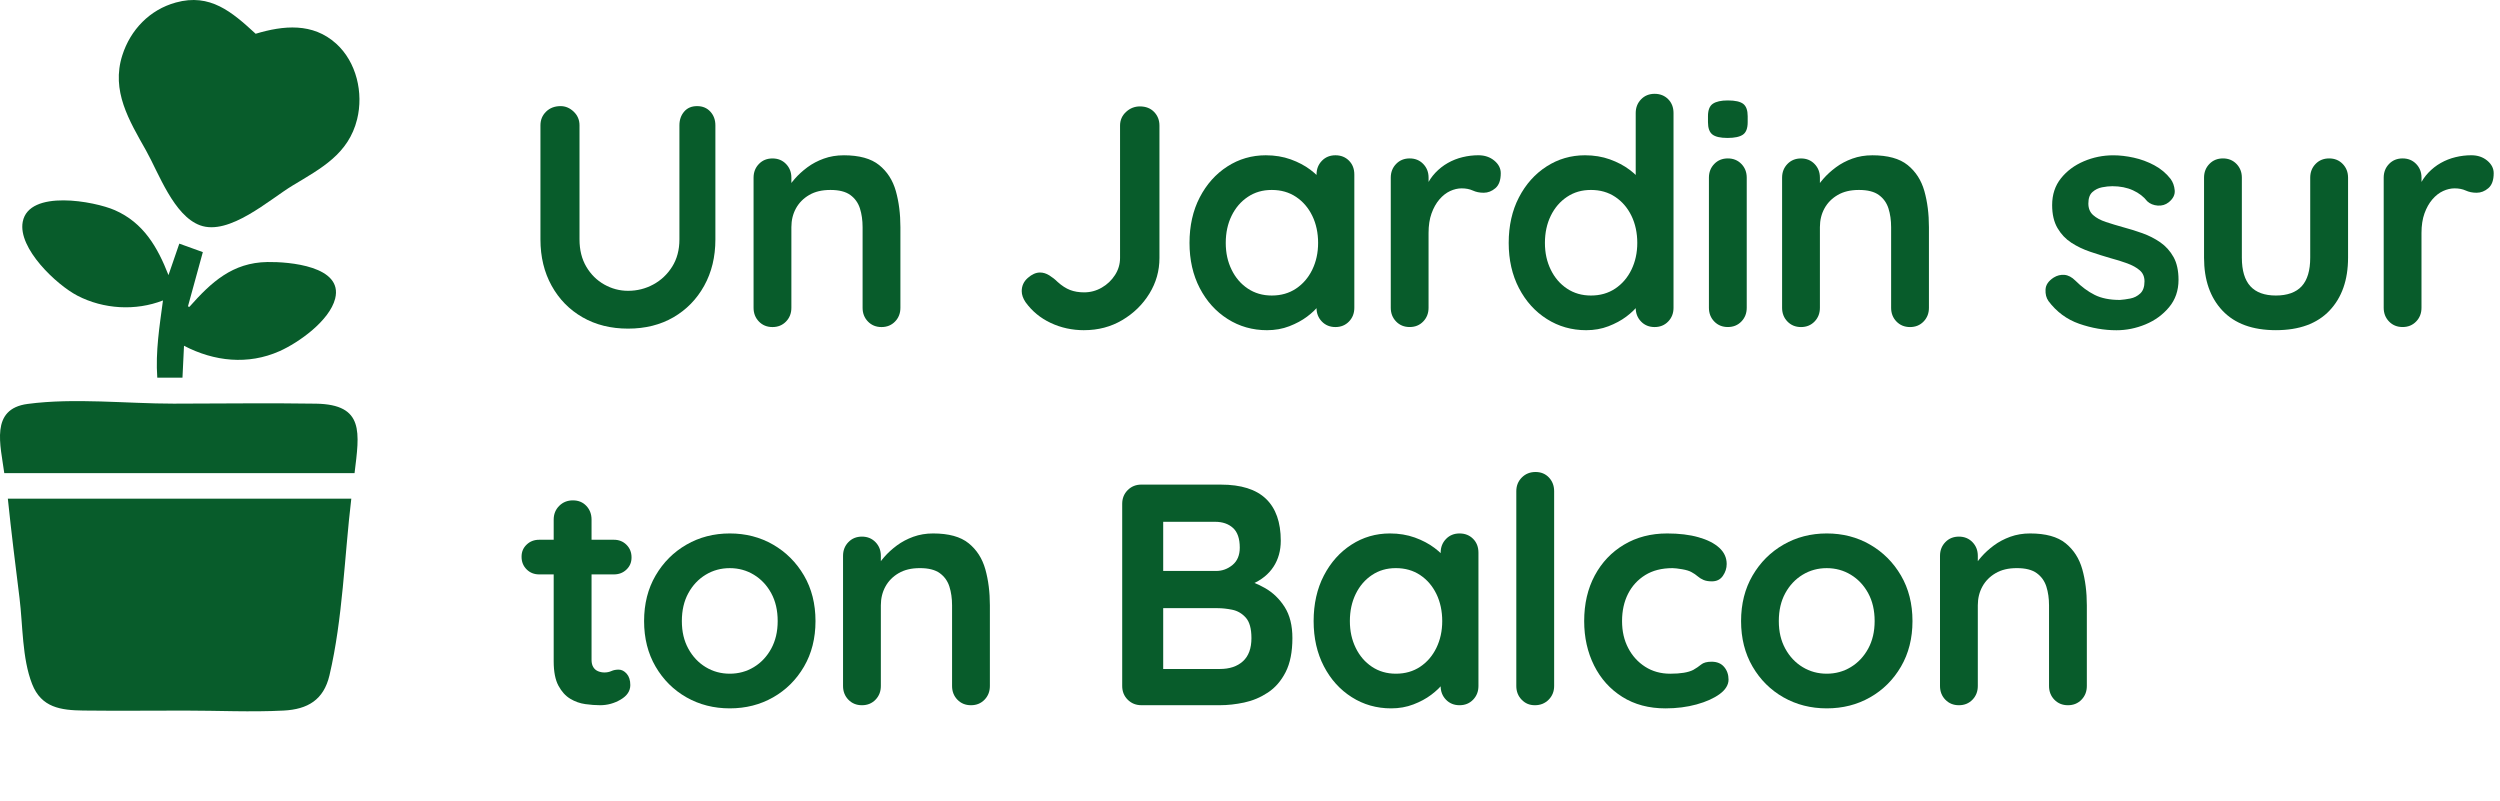
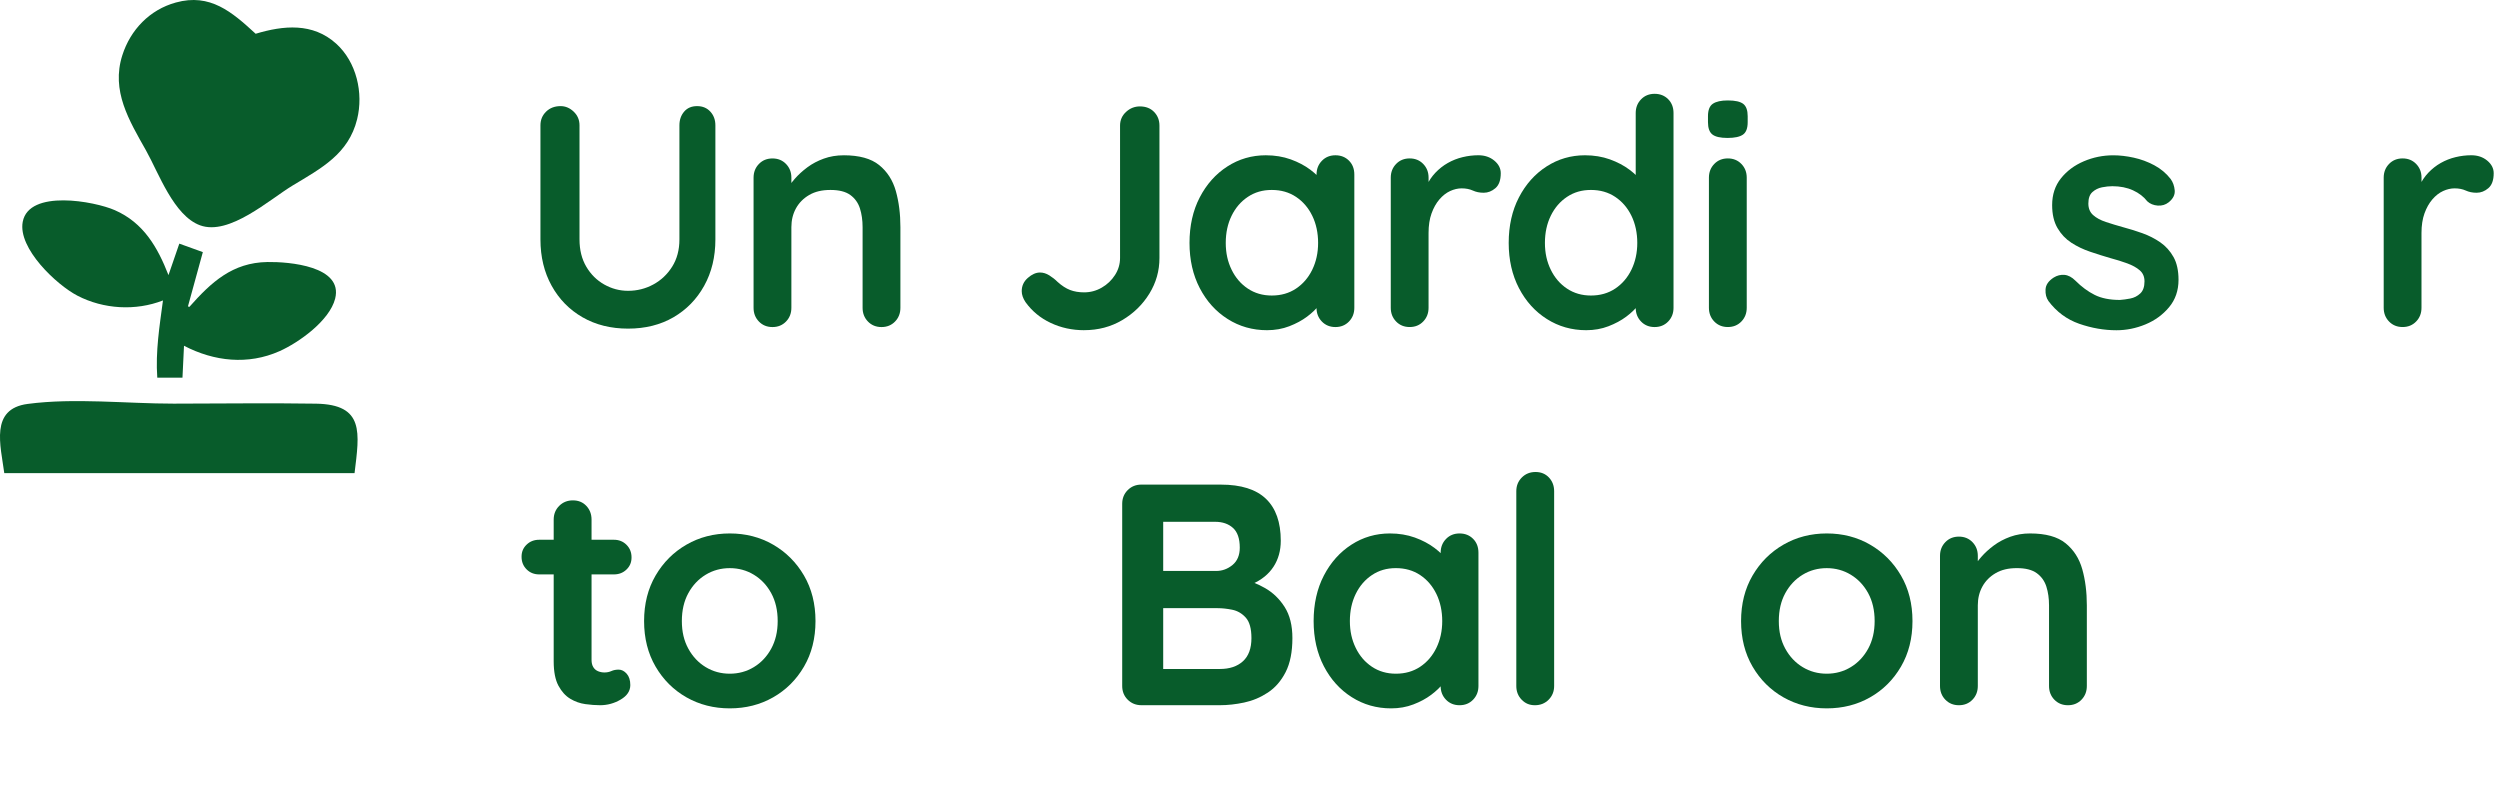
<svg xmlns="http://www.w3.org/2000/svg" id="Calque_1" viewBox="0 0 1160.98 371.84">
  <defs>
    <style>.cls-1{fill:#085c2b;stroke-width:0px;}</style>
  </defs>
-   <path class="cls-1" d="M3.64,231.58h159.5c-3.2,26.82-3.95,55.76-10.14,82.05-2.69,11.42-10.13,15.77-21.28,16.35-15.14.79-30.55,0-45.71.01-15.76,0-31.53.17-47.29-.02-10.53-.13-19.53-1.37-23.81-12.32-4.69-11.97-4.28-27.3-5.85-39.94-1.9-15.37-3.84-30.73-5.42-46.14Z" />
+   <path class="cls-1" d="M3.64,231.58h159.5Z" />
  <path class="cls-1" d="M118.72,15.68c12.94-3.9,26.53-5.2,37.35,4.55,9.52,8.58,12.78,22.95,9.78,35.12-3.99,16.17-16.62,22.76-29.9,30.77-10.77,6.49-29.51,23.5-43.05,18.51-12.26-4.51-19.23-24.35-25.07-34.73-7.88-13.99-16.29-27.69-11.03-44.21,3.79-11.89,12.72-21.17,24.85-24.52,15.96-4.42,26.07,4.39,37.08,14.51Z" />
  <path class="cls-1" d="M85.45,160.57c-.24,4.95-.47,9.7-.71,14.8h-11.7c-.87-12.14,1.05-23.89,2.64-35.85-12.69,4.96-27.62,4.07-39.7-2.2-9.72-5.04-27.78-22.01-25.42-34.33,2.92-15.17,33.32-9.54,42.78-5.38,13.33,5.86,19.84,17.18,24.9,30.15,1.78-5.17,3.38-9.81,5.03-14.62,3.88,1.4,7.41,2.67,10.93,3.94-2.31,8.43-4.62,16.82-6.92,25.21.22.08.44.15.66.23,10.15-11.44,19.96-20.58,36.25-20.84,10.01-.16,35.29,1.88,31.45,17.02-2.59,10.2-16.81,20.36-25.83,24.38-14.6,6.5-30.35,4.8-44.36-2.51Z" />
  <path class="cls-1" d="M1.99,219.73c-1.72-12.97-6.74-29.83,10.85-32.15,21.76-2.88,45.81-.13,67.79-.13,22.03,0,44.09-.35,66.12.01,22.63.38,20.16,13.52,17.9,32.27H1.99Z" />
  <path class="cls-1" d="M323.73,49.28c2.54,0,4.58.85,6.15,2.56,1.56,1.71,2.34,3.83,2.34,6.37v52.98c0,8.1-1.73,15.27-5.2,21.51-3.46,6.25-8.22,11.12-14.27,14.64-6.05,3.51-13.08,5.27-21.08,5.27s-15.05-1.76-21.15-5.27c-6.1-3.51-10.88-8.39-14.34-14.64-3.46-6.24-5.2-13.41-5.2-21.51v-52.98c0-2.54.88-4.66,2.63-6.37,1.76-1.71,4-2.56,6.73-2.56,2.24,0,4.27.85,6.07,2.56,1.8,1.71,2.71,3.83,2.71,6.37v52.98c0,4.88,1.05,9.1,3.15,12.66,2.1,3.56,4.88,6.32,8.34,8.27,3.46,1.95,7.15,2.93,11.05,2.93,4.19,0,8.1-.97,11.71-2.93,3.61-1.95,6.54-4.71,8.78-8.27,2.24-3.56,3.37-7.78,3.37-12.66v-52.98c0-2.54.73-4.66,2.2-6.37,1.46-1.71,3.46-2.56,6-2.56Z" />
  <path class="cls-1" d="M391.8,72.11c7.22,0,12.71,1.51,16.46,4.54,3.75,3.03,6.34,7.05,7.76,12.07,1.41,5.03,2.12,10.61,2.12,16.76v37.47c0,2.54-.83,4.66-2.49,6.37-1.66,1.71-3.76,2.56-6.29,2.56s-4.63-.85-6.29-2.56c-1.66-1.71-2.49-3.83-2.49-6.37v-37.47c0-3.22-.42-6.12-1.24-8.71-.83-2.58-2.32-4.66-4.46-6.22-2.15-1.56-5.22-2.34-9.22-2.34s-7.2.78-9.88,2.34c-2.68,1.56-4.73,3.64-6.15,6.22-1.42,2.59-2.12,5.49-2.12,8.71v37.47c0,2.54-.83,4.66-2.49,6.37-1.66,1.71-3.76,2.56-6.29,2.56s-4.64-.85-6.29-2.56c-1.66-1.71-2.49-3.83-2.49-6.37v-60.44c0-2.54.83-4.66,2.49-6.37,1.66-1.71,3.75-2.56,6.29-2.56s4.63.85,6.29,2.56c1.66,1.71,2.49,3.83,2.49,6.37v6.29l-2.2-.44c.88-1.66,2.14-3.44,3.8-5.34,1.66-1.9,3.61-3.68,5.85-5.34,2.24-1.66,4.78-3,7.61-4.02,2.83-1.02,5.9-1.54,9.22-1.54Z" />
  <path class="cls-1" d="M503.46,153.34c-5.56,0-10.73-1.12-15.51-3.37-4.78-2.24-8.69-5.46-11.71-9.66-1.17-1.76-1.76-3.46-1.76-5.12,0-2.44.95-4.49,2.85-6.15,1.9-1.66,3.78-2.49,5.63-2.49,1.46,0,2.9.44,4.32,1.32,1.41.88,2.71,1.9,3.88,3.07,1.95,1.76,3.88,3,5.78,3.73,1.9.73,4.07,1.1,6.51,1.1,2.93,0,5.66-.73,8.2-2.2,2.54-1.46,4.58-3.41,6.15-5.85,1.56-2.44,2.34-5.07,2.34-7.9v-61.47c0-2.54.93-4.66,2.78-6.37,1.85-1.71,4-2.56,6.44-2.56,2.73,0,4.93.85,6.59,2.56,1.66,1.71,2.49,3.83,2.49,6.37v61.47c0,5.95-1.56,11.47-4.68,16.54-3.12,5.07-7.32,9.17-12.59,12.29-5.27,3.12-11.17,4.68-17.71,4.68Z" />
  <path class="cls-1" d="M620.16,72.11c2.54,0,4.63.83,6.29,2.49,1.66,1.66,2.49,3.81,2.49,6.44v61.91c0,2.54-.83,4.66-2.49,6.37-1.66,1.71-3.76,2.56-6.29,2.56s-4.63-.85-6.29-2.56c-1.66-1.71-2.49-3.83-2.49-6.37v-7.17l3.22,1.32c0,1.27-.68,2.81-2.05,4.61-1.37,1.81-3.22,3.59-5.56,5.34s-5.1,3.24-8.27,4.46c-3.17,1.22-6.61,1.83-10.32,1.83-6.73,0-12.83-1.73-18.29-5.2-5.47-3.46-9.78-8.24-12.95-14.34-3.17-6.1-4.76-13.1-4.76-21s1.58-15.05,4.76-21.15c3.17-6.1,7.44-10.88,12.81-14.34,5.36-3.46,11.32-5.2,17.86-5.2,4.19,0,8.05.64,11.56,1.9,3.51,1.27,6.56,2.88,9.15,4.83,2.58,1.95,4.58,3.93,6,5.93,1.41,2,2.12,3.68,2.12,5.05l-5.27,1.9v-10.68c0-2.54.83-4.66,2.49-6.37,1.66-1.71,3.75-2.56,6.29-2.56ZM590.6,137.24c4.29,0,8.05-1.07,11.27-3.22,3.22-2.15,5.73-5.07,7.54-8.78,1.8-3.71,2.71-7.85,2.71-12.44s-.9-8.88-2.71-12.59c-1.81-3.71-4.32-6.63-7.54-8.78-3.22-2.15-6.98-3.22-11.27-3.22s-7.9,1.07-11.12,3.22c-3.22,2.15-5.73,5.07-7.54,8.78-1.81,3.71-2.71,7.9-2.71,12.59s.9,8.73,2.71,12.44c1.8,3.71,4.32,6.64,7.54,8.78,3.22,2.15,6.93,3.22,11.12,3.22Z" />
  <path class="cls-1" d="M654.64,151.87c-2.54,0-4.64-.85-6.29-2.56-1.66-1.71-2.49-3.83-2.49-6.37v-60.44c0-2.54.83-4.66,2.49-6.37,1.66-1.71,3.75-2.56,6.29-2.56s4.63.85,6.29,2.56c1.66,1.71,2.49,3.83,2.49,6.37v13.76l-1.02-9.81c1.07-2.34,2.46-4.41,4.17-6.22,1.71-1.8,3.63-3.32,5.78-4.54,2.15-1.22,4.44-2.12,6.88-2.71,2.44-.59,4.88-.88,7.32-.88,2.93,0,5.39.83,7.39,2.49,2,1.66,3,3.61,3,5.85,0,3.22-.83,5.54-2.49,6.95-1.66,1.42-3.46,2.12-5.42,2.12s-3.54-.34-5.05-1.02c-1.51-.68-3.25-1.02-5.2-1.02-1.76,0-3.54.42-5.34,1.24-1.81.83-3.46,2.12-4.98,3.88-1.51,1.76-2.73,3.93-3.66,6.51-.93,2.59-1.39,5.63-1.39,9.15v34.69c0,2.54-.83,4.66-2.49,6.37-1.66,1.71-3.76,2.56-6.29,2.56Z" />
  <path class="cls-1" d="M768.39,43.57c2.54,0,4.63.83,6.29,2.49,1.66,1.66,2.49,3.81,2.49,6.44v90.45c0,2.54-.83,4.66-2.49,6.37-1.66,1.71-3.76,2.56-6.29,2.56s-4.64-.85-6.29-2.56c-1.66-1.71-2.49-3.83-2.49-6.37v-7.17l3.22,1.32c0,1.27-.68,2.81-2.05,4.61-1.37,1.81-3.22,3.59-5.56,5.34s-5.1,3.24-8.27,4.46c-3.17,1.22-6.61,1.83-10.32,1.83-6.73,0-12.83-1.73-18.29-5.2-5.47-3.46-9.78-8.24-12.95-14.34-3.17-6.1-4.76-13.1-4.76-21s1.58-15.05,4.76-21.15c3.17-6.1,7.44-10.88,12.81-14.34,5.36-3.46,11.32-5.2,17.85-5.2,4.19,0,8.05.64,11.56,1.9,3.51,1.27,6.56,2.88,9.15,4.83,2.58,1.95,4.58,3.93,6,5.93,1.41,2,2.12,3.68,2.12,5.05l-5.27,1.9v-39.22c0-2.54.83-4.66,2.49-6.37,1.66-1.71,3.75-2.56,6.29-2.56ZM738.82,137.24c4.29,0,8.05-1.07,11.27-3.22,3.22-2.15,5.73-5.07,7.54-8.78,1.8-3.71,2.71-7.85,2.71-12.44s-.9-8.88-2.71-12.59c-1.81-3.71-4.32-6.63-7.54-8.78-3.22-2.15-6.98-3.22-11.27-3.22s-7.9,1.07-11.12,3.22c-3.22,2.15-5.73,5.07-7.54,8.78-1.81,3.71-2.71,7.9-2.71,12.59s.9,8.73,2.71,12.44c1.8,3.71,4.32,6.64,7.54,8.78,3.22,2.15,6.93,3.22,11.12,3.22Z" />
  <path class="cls-1" d="M802.24,64.06c-3.32,0-5.66-.54-7.02-1.61-1.37-1.07-2.05-2.98-2.05-5.71v-2.78c0-2.83.75-4.76,2.27-5.78,1.51-1.02,3.83-1.54,6.95-1.54,3.41,0,5.8.54,7.17,1.61,1.37,1.07,2.05,2.98,2.05,5.71v2.78c0,2.83-.73,4.76-2.2,5.78s-3.86,1.54-7.17,1.54ZM811.17,142.94c0,2.54-.83,4.66-2.49,6.37-1.66,1.71-3.76,2.56-6.29,2.56s-4.63-.85-6.29-2.56c-1.66-1.71-2.49-3.83-2.49-6.37v-60.44c0-2.54.83-4.66,2.49-6.37,1.66-1.71,3.75-2.56,6.29-2.56s4.63.85,6.29,2.56c1.66,1.71,2.49,3.83,2.49,6.37v60.44Z" />
-   <path class="cls-1" d="M869.44,72.11c7.22,0,12.71,1.51,16.46,4.54,3.75,3.03,6.34,7.05,7.76,12.07,1.41,5.03,2.12,10.61,2.12,16.76v37.47c0,2.54-.83,4.66-2.49,6.37-1.66,1.71-3.76,2.56-6.29,2.56s-4.63-.85-6.29-2.56c-1.66-1.71-2.49-3.83-2.49-6.37v-37.47c0-3.22-.42-6.12-1.24-8.71-.83-2.58-2.32-4.66-4.46-6.22-2.15-1.56-5.22-2.34-9.22-2.34s-7.2.78-9.88,2.34c-2.68,1.56-4.73,3.64-6.15,6.22-1.42,2.59-2.12,5.49-2.12,8.71v37.47c0,2.54-.83,4.66-2.49,6.37-1.66,1.71-3.76,2.56-6.29,2.56s-4.63-.85-6.29-2.56c-1.66-1.71-2.49-3.83-2.49-6.37v-60.44c0-2.54.83-4.66,2.49-6.37,1.66-1.71,3.75-2.56,6.29-2.56s4.63.85,6.29,2.56c1.66,1.71,2.49,3.83,2.49,6.37v6.29l-2.2-.44c.88-1.66,2.15-3.44,3.81-5.34,1.66-1.9,3.61-3.68,5.85-5.34,2.24-1.66,4.78-3,7.61-4.02,2.83-1.02,5.9-1.54,9.22-1.54Z" />
  <path class="cls-1" d="M951.25,139.72c-.98-1.37-1.42-3.12-1.32-5.27.1-2.15,1.37-4,3.8-5.56,1.56-.97,3.22-1.39,4.98-1.24,1.76.15,3.46,1.05,5.12,2.71,2.83,2.83,5.8,5.03,8.93,6.59,3.12,1.56,7.02,2.34,11.71,2.34,1.46-.1,3.07-.32,4.83-.66,1.76-.34,3.29-1.12,4.61-2.34,1.32-1.22,1.98-3.1,1.98-5.63,0-2.15-.73-3.85-2.2-5.12-1.46-1.27-3.39-2.34-5.78-3.22-2.39-.88-5.05-1.71-7.98-2.49-3.03-.88-6.12-1.85-9.29-2.93-3.17-1.07-6.07-2.46-8.71-4.17-2.63-1.71-4.78-3.97-6.44-6.81-1.66-2.83-2.49-6.39-2.49-10.68,0-4.88,1.37-9.02,4.1-12.44,2.73-3.41,6.27-6.05,10.61-7.9,4.34-1.85,8.9-2.78,13.68-2.78,3.02,0,6.2.37,9.51,1.1,3.32.73,6.49,1.9,9.51,3.51,3.02,1.61,5.56,3.73,7.61,6.37,1.07,1.46,1.71,3.22,1.9,5.27.19,2.05-.73,3.9-2.78,5.56-1.46,1.17-3.17,1.68-5.12,1.54-1.95-.15-3.56-.81-4.83-1.98-1.66-2.15-3.88-3.85-6.66-5.12-2.78-1.27-5.98-1.9-9.59-1.9-1.46,0-3.05.17-4.76.51-1.71.34-3.2,1.07-4.46,2.2-1.27,1.12-1.9,2.9-1.9,5.34,0,2.25.73,4.02,2.2,5.34,1.46,1.32,3.44,2.39,5.93,3.22,2.49.83,5.15,1.63,7.98,2.42,2.93.78,5.9,1.71,8.93,2.78,3.02,1.08,5.8,2.49,8.34,4.24,2.54,1.76,4.58,4.02,6.15,6.81,1.56,2.78,2.34,6.32,2.34,10.61,0,4.98-1.46,9.22-4.39,12.73-2.93,3.51-6.59,6.17-10.98,7.98s-8.88,2.71-13.46,2.71c-5.76,0-11.51-1-17.27-3-5.76-2-10.54-5.54-14.34-10.61Z" />
-   <path class="cls-1" d="M1081.64,73.57c2.54,0,4.63.85,6.29,2.56,1.66,1.71,2.49,3.83,2.49,6.37v37.17c0,10.34-2.88,18.54-8.63,24.59-5.76,6.05-14.05,9.07-24.88,9.07s-19.1-3.02-24.81-9.07c-5.71-6.05-8.56-14.24-8.56-24.59v-37.17c0-2.54.83-4.66,2.49-6.37,1.66-1.71,3.75-2.56,6.29-2.56s4.63.85,6.29,2.56c1.66,1.71,2.49,3.83,2.49,6.37v37.17c0,5.95,1.32,10.37,3.95,13.25,2.63,2.88,6.59,4.32,11.85,4.32s9.37-1.44,12-4.32c2.63-2.88,3.95-7.29,3.95-13.25v-37.17c0-2.54.83-4.66,2.49-6.37,1.66-1.71,3.75-2.56,6.29-2.56Z" />
  <path class="cls-1" d="M1115.75,151.87c-2.54,0-4.63-.85-6.29-2.56-1.66-1.71-2.49-3.83-2.49-6.37v-60.44c0-2.54.83-4.66,2.49-6.37,1.66-1.71,3.75-2.56,6.29-2.56s4.63.85,6.29,2.56c1.66,1.71,2.49,3.83,2.49,6.37v13.76l-1.02-9.81c1.07-2.34,2.46-4.41,4.17-6.22,1.71-1.8,3.63-3.32,5.78-4.54,2.15-1.22,4.44-2.12,6.88-2.71,2.44-.59,4.88-.88,7.32-.88,2.93,0,5.39.83,7.39,2.49,2,1.66,3,3.61,3,5.85,0,3.22-.83,5.54-2.49,6.95-1.66,1.42-3.46,2.12-5.42,2.12s-3.54-.34-5.05-1.02c-1.51-.68-3.25-1.02-5.2-1.02-1.76,0-3.54.42-5.34,1.24-1.81.83-3.46,2.12-4.98,3.88-1.51,1.76-2.73,3.93-3.66,6.51-.93,2.59-1.39,5.63-1.39,9.15v34.69c0,2.54-.83,4.66-2.49,6.37-1.66,1.71-3.76,2.56-6.29,2.56Z" />
  <path class="cls-1" d="M250.4,250.66h34.69c2.34,0,4.29.78,5.85,2.34,1.56,1.56,2.34,3.51,2.34,5.85s-.78,4.12-2.34,5.63c-1.56,1.51-3.51,2.27-5.85,2.27h-34.69c-2.34,0-4.29-.78-5.85-2.34-1.56-1.56-2.34-3.51-2.34-5.85s.78-4.12,2.34-5.63c1.56-1.51,3.51-2.27,5.85-2.27ZM266.07,232.37c2.54,0,4.61.85,6.22,2.56,1.61,1.71,2.42,3.83,2.42,6.37v65.13c0,1.37.27,2.49.8,3.37.54.88,1.27,1.51,2.2,1.9.93.39,1.93.59,3,.59,1.17,0,2.24-.22,3.22-.66.97-.44,2.1-.66,3.37-.66,1.37,0,2.61.64,3.73,1.9,1.12,1.27,1.68,3.03,1.68,5.27,0,2.73-1.49,4.98-4.46,6.73-2.98,1.76-6.17,2.63-9.59,2.63-2.05,0-4.32-.17-6.81-.51-2.49-.34-4.83-1.17-7.03-2.49s-4.02-3.34-5.49-6.07c-1.46-2.73-2.2-6.49-2.2-11.27v-65.86c0-2.54.85-4.66,2.56-6.37,1.71-1.71,3.83-2.56,6.37-2.56Z" />
  <path class="cls-1" d="M378.71,288.42c0,8-1.78,15.05-5.34,21.15-3.56,6.1-8.34,10.86-14.34,14.27-6,3.42-12.71,5.12-20.12,5.12s-14.12-1.71-20.12-5.12c-6-3.41-10.78-8.17-14.34-14.27-3.56-6.1-5.34-13.15-5.34-21.15s1.78-15.05,5.34-21.15c3.56-6.1,8.34-10.88,14.34-14.34,6-3.46,12.71-5.2,20.12-5.2s14.12,1.73,20.12,5.2c6,3.46,10.78,8.25,14.34,14.34,3.56,6.1,5.34,13.15,5.34,21.15ZM361.15,288.42c0-4.98-1-9.29-3-12.95-2-3.66-4.68-6.51-8.05-8.56s-7.1-3.07-11.2-3.07-7.83,1.02-11.2,3.07-6.05,4.9-8.05,8.56c-2,3.66-3,7.98-3,12.95s1,9.15,3,12.81c2,3.66,4.68,6.51,8.05,8.56s7.1,3.07,11.2,3.07,7.83-1.02,11.2-3.07,6.05-4.9,8.05-8.56c2-3.66,3-7.93,3-12.81Z" />
-   <path class="cls-1" d="M433.35,247.73c7.22,0,12.71,1.51,16.46,4.54,3.75,3.03,6.34,7.05,7.76,12.07,1.41,5.03,2.12,10.61,2.12,16.76v37.47c0,2.54-.83,4.66-2.49,6.37-1.66,1.71-3.76,2.56-6.29,2.56s-4.64-.85-6.29-2.56c-1.66-1.71-2.49-3.83-2.49-6.37v-37.47c0-3.22-.42-6.12-1.24-8.71-.83-2.58-2.32-4.66-4.46-6.22-2.15-1.56-5.22-2.34-9.22-2.34s-7.2.78-9.88,2.34c-2.69,1.56-4.73,3.64-6.15,6.22-1.42,2.59-2.12,5.49-2.12,8.71v37.47c0,2.54-.83,4.66-2.49,6.37-1.66,1.71-3.76,2.56-6.29,2.56s-4.63-.85-6.29-2.56c-1.66-1.71-2.49-3.83-2.49-6.37v-60.44c0-2.54.83-4.66,2.49-6.37,1.66-1.71,3.75-2.56,6.29-2.56s4.63.86,6.29,2.56c1.66,1.71,2.49,3.83,2.49,6.37v6.29l-2.2-.44c.88-1.66,2.15-3.44,3.81-5.34,1.66-1.9,3.61-3.68,5.85-5.34,2.24-1.66,4.78-3,7.61-4.03,2.83-1.02,5.9-1.54,9.22-1.54Z" />
  <path class="cls-1" d="M566.97,225.05c9.37,0,16.34,2.2,20.93,6.59,4.58,4.39,6.88,10.88,6.88,19.47,0,4.59-1.12,8.61-3.37,12.07-2.25,3.46-5.56,6.15-9.95,8.05-4.39,1.9-9.81,2.85-16.25,2.85l.58-6.59c3.02,0,6.49.42,10.39,1.24,3.9.83,7.68,2.29,11.34,4.39,3.66,2.1,6.68,5.03,9.07,8.78,2.39,3.76,3.59,8.56,3.59,14.42,0,6.44-1.05,11.71-3.15,15.81-2.1,4.1-4.86,7.27-8.27,9.51-3.42,2.25-7.08,3.78-10.98,4.61-3.9.83-7.66,1.24-11.27,1.24h-36.44c-2.54,0-4.66-.85-6.37-2.56-1.71-1.71-2.56-3.83-2.56-6.37v-84.59c0-2.54.85-4.66,2.56-6.37s3.83-2.56,6.37-2.56h36.88ZM564.33,242.32h-26.05l1.9-2.34v26.49l-1.76-1.32h26.34c2.83,0,5.37-.93,7.61-2.78,2.24-1.85,3.37-4.54,3.37-8.05,0-4.19-1.05-7.25-3.15-9.15-2.1-1.9-4.85-2.85-8.27-2.85ZM565.5,282.42h-26.64l1.32-1.17v30.88l-1.46-1.46h27.81c4.49,0,8.05-1.19,10.68-3.58,2.63-2.39,3.95-5.98,3.95-10.76,0-4.39-.88-7.56-2.63-9.51-1.76-1.95-3.86-3.17-6.29-3.66-2.44-.49-4.68-.73-6.73-.73Z" />
  <path class="cls-1" d="M677.8,247.73c2.54,0,4.63.83,6.29,2.49,1.66,1.66,2.49,3.81,2.49,6.44v61.91c0,2.54-.83,4.66-2.49,6.37-1.66,1.71-3.76,2.56-6.29,2.56s-4.63-.85-6.29-2.56c-1.66-1.71-2.49-3.83-2.49-6.37v-7.17l3.22,1.32c0,1.27-.68,2.81-2.05,4.61-1.37,1.81-3.22,3.59-5.56,5.34-2.34,1.76-5.1,3.25-8.27,4.46-3.17,1.22-6.61,1.83-10.32,1.83-6.73,0-12.83-1.73-18.29-5.2-5.47-3.46-9.78-8.24-12.95-14.34-3.17-6.1-4.76-13.1-4.76-21s1.58-15.05,4.76-21.15c3.17-6.1,7.44-10.88,12.81-14.34,5.36-3.46,11.32-5.2,17.86-5.2,4.19,0,8.05.64,11.56,1.9,3.51,1.27,6.56,2.88,9.15,4.83,2.58,1.95,4.58,3.93,6,5.93,1.41,2,2.12,3.68,2.12,5.05l-5.27,1.9v-10.68c0-2.54.83-4.66,2.49-6.37,1.66-1.71,3.75-2.56,6.29-2.56ZM648.24,312.86c4.29,0,8.05-1.07,11.27-3.22,3.22-2.14,5.73-5.07,7.54-8.78,1.8-3.71,2.71-7.85,2.71-12.44s-.9-8.88-2.71-12.59c-1.81-3.71-4.32-6.63-7.54-8.78-3.22-2.14-6.98-3.22-11.27-3.22s-7.9,1.08-11.12,3.22c-3.22,2.15-5.73,5.07-7.54,8.78-1.81,3.71-2.71,7.9-2.71,12.59s.9,8.73,2.71,12.44c1.8,3.71,4.32,6.64,7.54,8.78,3.22,2.15,6.93,3.22,11.12,3.22Z" />
  <path class="cls-1" d="M721.73,318.57c0,2.54-.86,4.66-2.56,6.37-1.71,1.71-3.83,2.56-6.37,2.56s-4.49-.85-6.15-2.56c-1.66-1.71-2.49-3.83-2.49-6.37v-90.45c0-2.54.85-4.66,2.56-6.37s3.83-2.56,6.37-2.56,4.61.86,6.22,2.56c1.61,1.71,2.42,3.83,2.42,6.37v90.45Z" />
-   <path class="cls-1" d="M774.2,247.73c5.56,0,10.41.58,14.56,1.76,4.15,1.17,7.37,2.81,9.66,4.9,2.29,2.1,3.44,4.61,3.44,7.54,0,1.95-.58,3.78-1.76,5.49-1.17,1.71-2.88,2.56-5.12,2.56-1.56,0-2.85-.22-3.88-.66s-1.93-1-2.71-1.68c-.78-.68-1.71-1.32-2.78-1.9-.98-.58-2.46-1.05-4.46-1.39-2-.34-3.49-.51-4.46-.51-4.98,0-9.2,1.08-12.66,3.22-3.46,2.15-6.12,5.05-7.98,8.71-1.85,3.66-2.78,7.88-2.78,12.66s.95,8.85,2.85,12.51c1.9,3.66,4.54,6.56,7.9,8.71,3.37,2.15,7.24,3.22,11.63,3.22,2.44,0,4.54-.15,6.29-.44,1.76-.29,3.22-.73,4.39-1.32,1.37-.78,2.58-1.61,3.66-2.49,1.07-.88,2.68-1.32,4.83-1.32,2.54,0,4.49.81,5.85,2.42,1.37,1.61,2.05,3.59,2.05,5.93s-1.37,4.66-4.1,6.66c-2.73,2-6.32,3.61-10.76,4.83-4.44,1.22-9.25,1.83-14.42,1.83-7.71,0-14.39-1.78-20.05-5.34-5.66-3.56-10.03-8.42-13.1-14.56-3.07-6.15-4.61-13.03-4.61-20.64,0-8,1.63-15.05,4.9-21.15,3.27-6.1,7.8-10.88,13.61-14.34,5.8-3.46,12.46-5.2,19.98-5.2Z" />
  <path class="cls-1" d="M888.14,288.42c0,8-1.78,15.05-5.34,21.15-3.56,6.1-8.34,10.86-14.34,14.27-6,3.42-12.71,5.12-20.12,5.12s-14.12-1.71-20.12-5.12c-6-3.41-10.78-8.17-14.34-14.27-3.56-6.1-5.34-13.15-5.34-21.15s1.78-15.05,5.34-21.15c3.56-6.1,8.34-10.88,14.34-14.34,6-3.46,12.71-5.2,20.12-5.2s14.12,1.73,20.12,5.2c6,3.46,10.78,8.25,14.34,14.34,3.56,6.1,5.34,13.15,5.34,21.15ZM870.57,288.42c0-4.98-1-9.29-3-12.95-2-3.66-4.68-6.51-8.05-8.56s-7.1-3.07-11.2-3.07-7.83,1.02-11.2,3.07-6.05,4.9-8.05,8.56c-2,3.66-3,7.98-3,12.95s1,9.15,3,12.81c2,3.66,4.68,6.51,8.05,8.56s7.1,3.07,11.2,3.07,7.83-1.02,11.2-3.07,6.05-4.9,8.05-8.56c2-3.66,3-7.93,3-12.81Z" />
  <path class="cls-1" d="M942.77,247.73c7.22,0,12.71,1.51,16.46,4.54,3.75,3.03,6.34,7.05,7.76,12.07,1.41,5.03,2.12,10.61,2.12,16.76v37.47c0,2.54-.83,4.66-2.49,6.37-1.66,1.71-3.76,2.56-6.29,2.56s-4.63-.85-6.29-2.56c-1.66-1.71-2.49-3.83-2.49-6.37v-37.47c0-3.22-.42-6.12-1.24-8.71-.83-2.58-2.32-4.66-4.46-6.22-2.15-1.56-5.22-2.34-9.22-2.34s-7.2.78-9.88,2.34c-2.68,1.56-4.73,3.64-6.15,6.22-1.42,2.59-2.12,5.49-2.12,8.71v37.47c0,2.54-.83,4.66-2.49,6.37-1.66,1.71-3.76,2.56-6.29,2.56s-4.63-.85-6.29-2.56c-1.66-1.71-2.49-3.83-2.49-6.37v-60.44c0-2.54.83-4.66,2.49-6.37,1.66-1.71,3.75-2.56,6.29-2.56s4.63.86,6.29,2.56c1.66,1.71,2.49,3.83,2.49,6.37v6.29l-2.2-.44c.88-1.66,2.15-3.44,3.81-5.34,1.66-1.9,3.61-3.68,5.85-5.34,2.24-1.66,4.78-3,7.61-4.03,2.83-1.02,5.9-1.54,9.22-1.54Z" />
</svg>